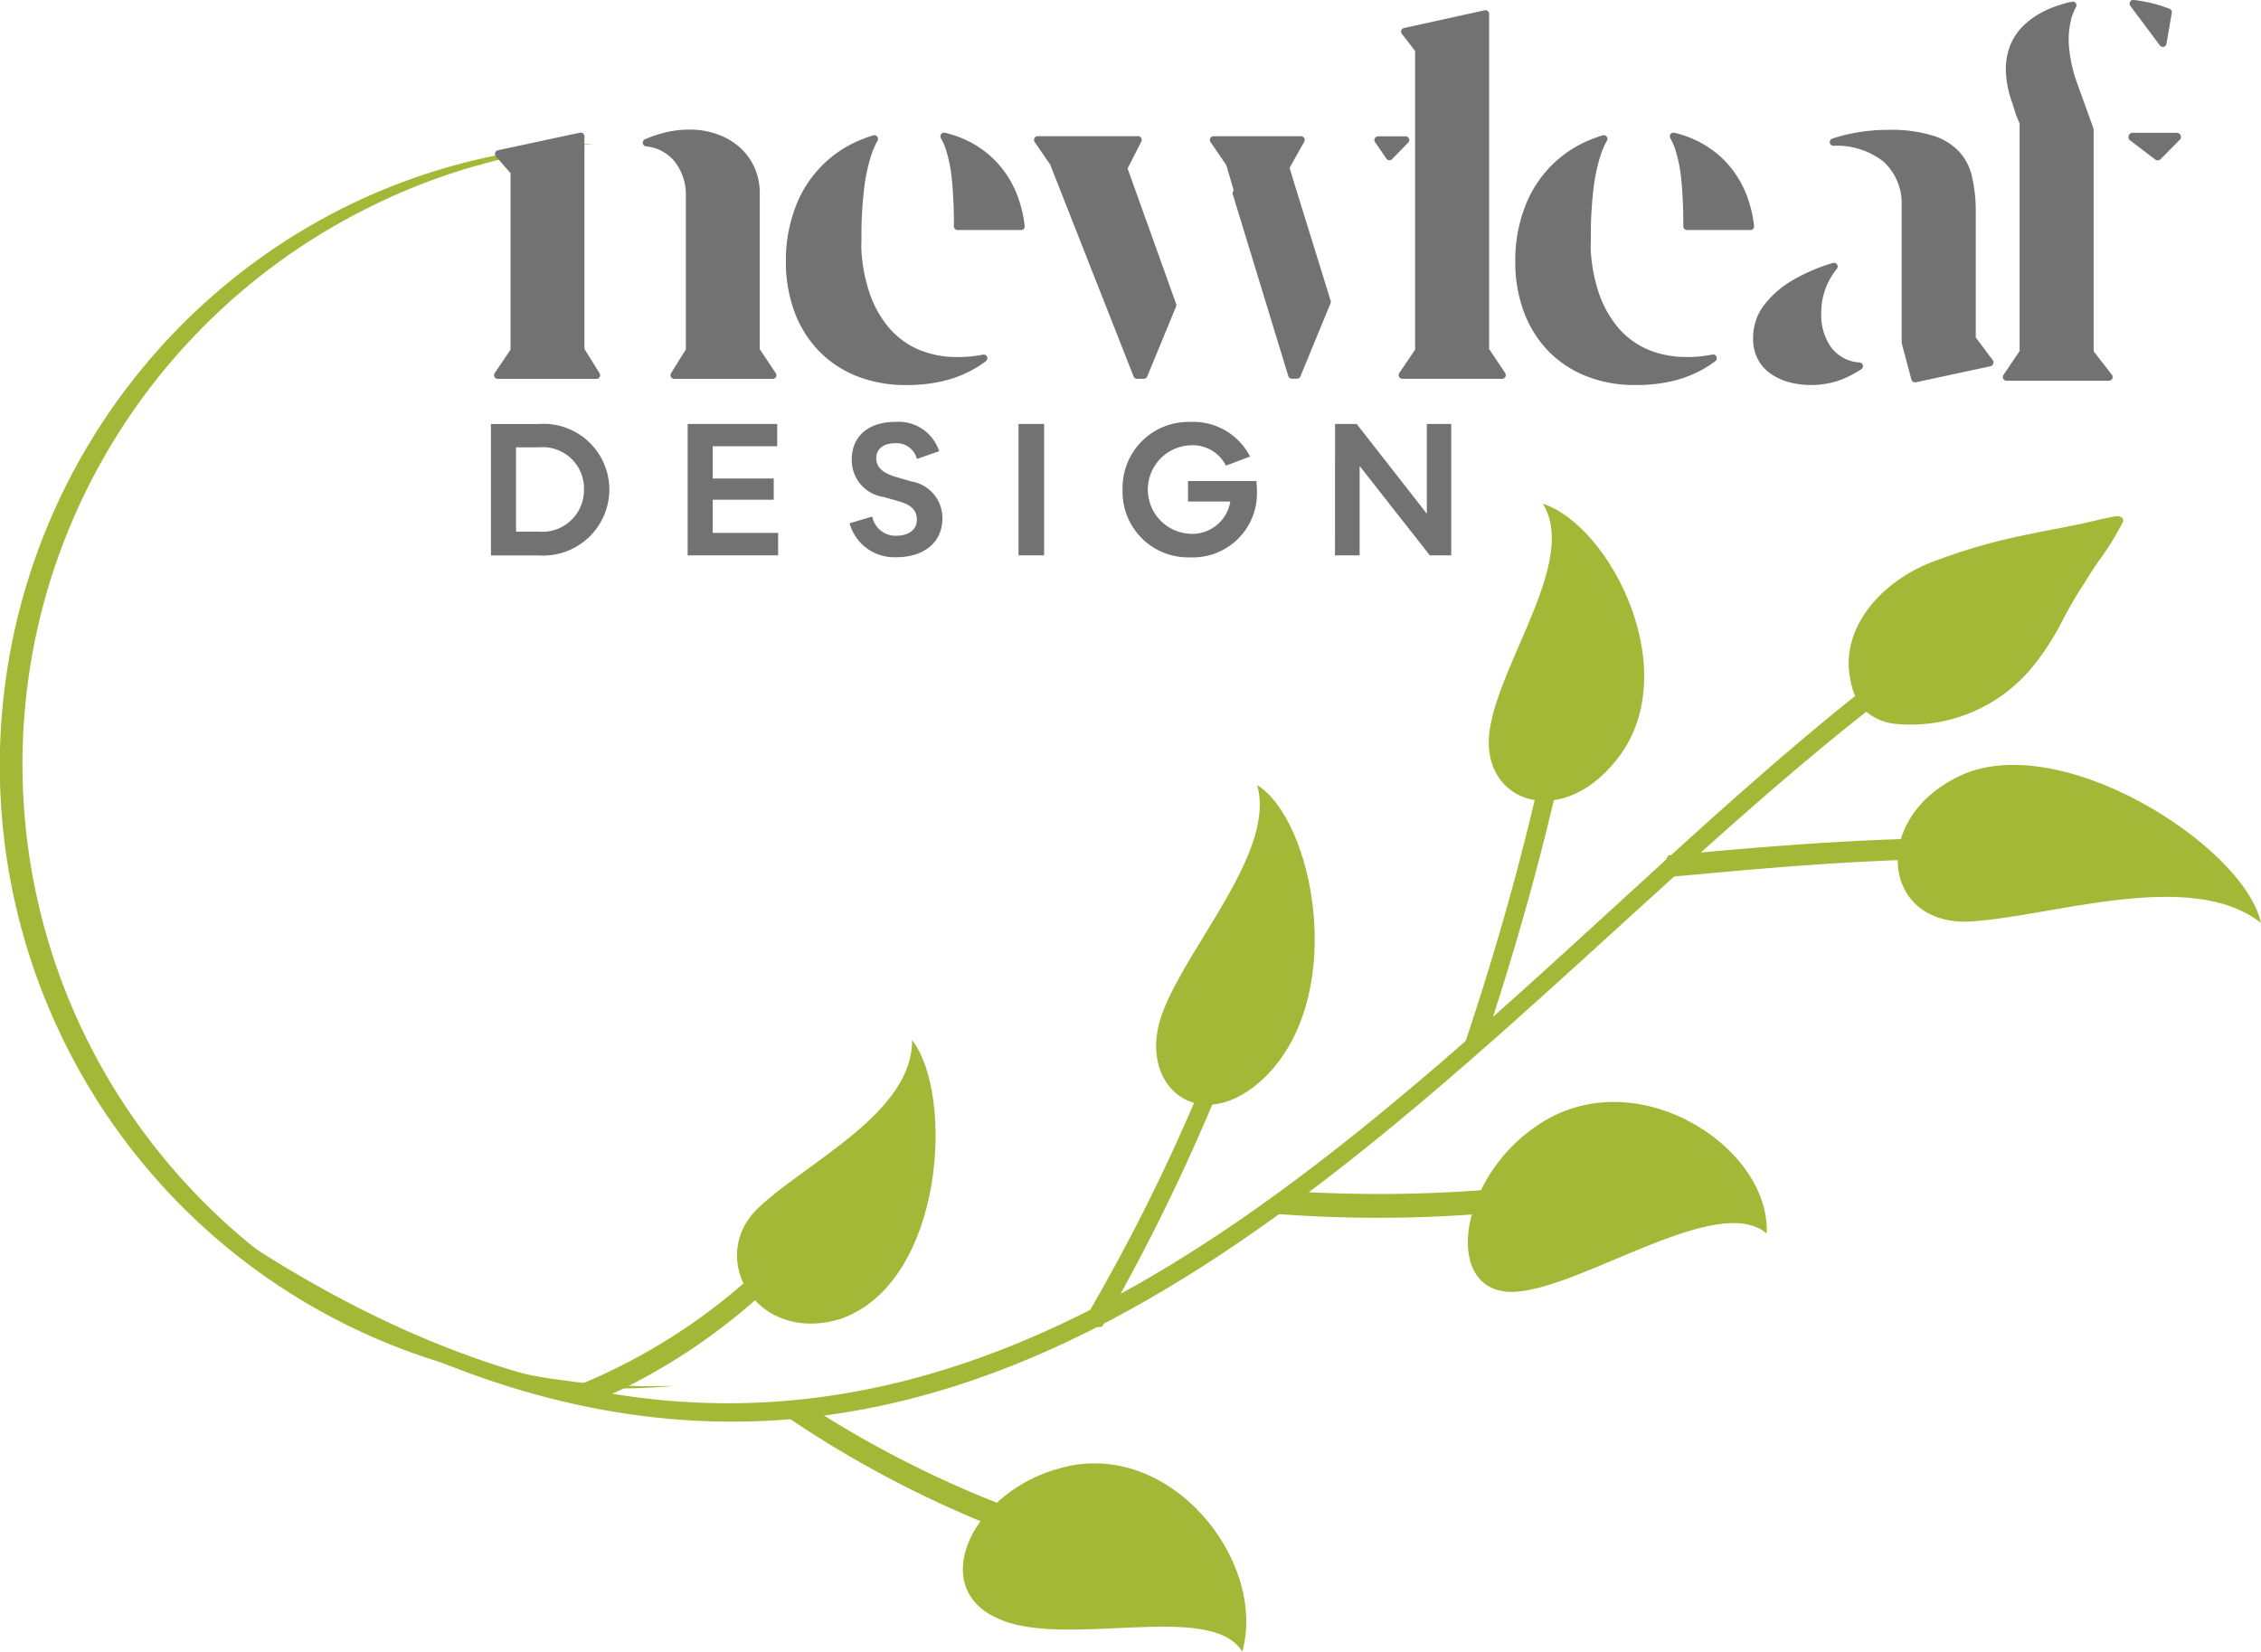
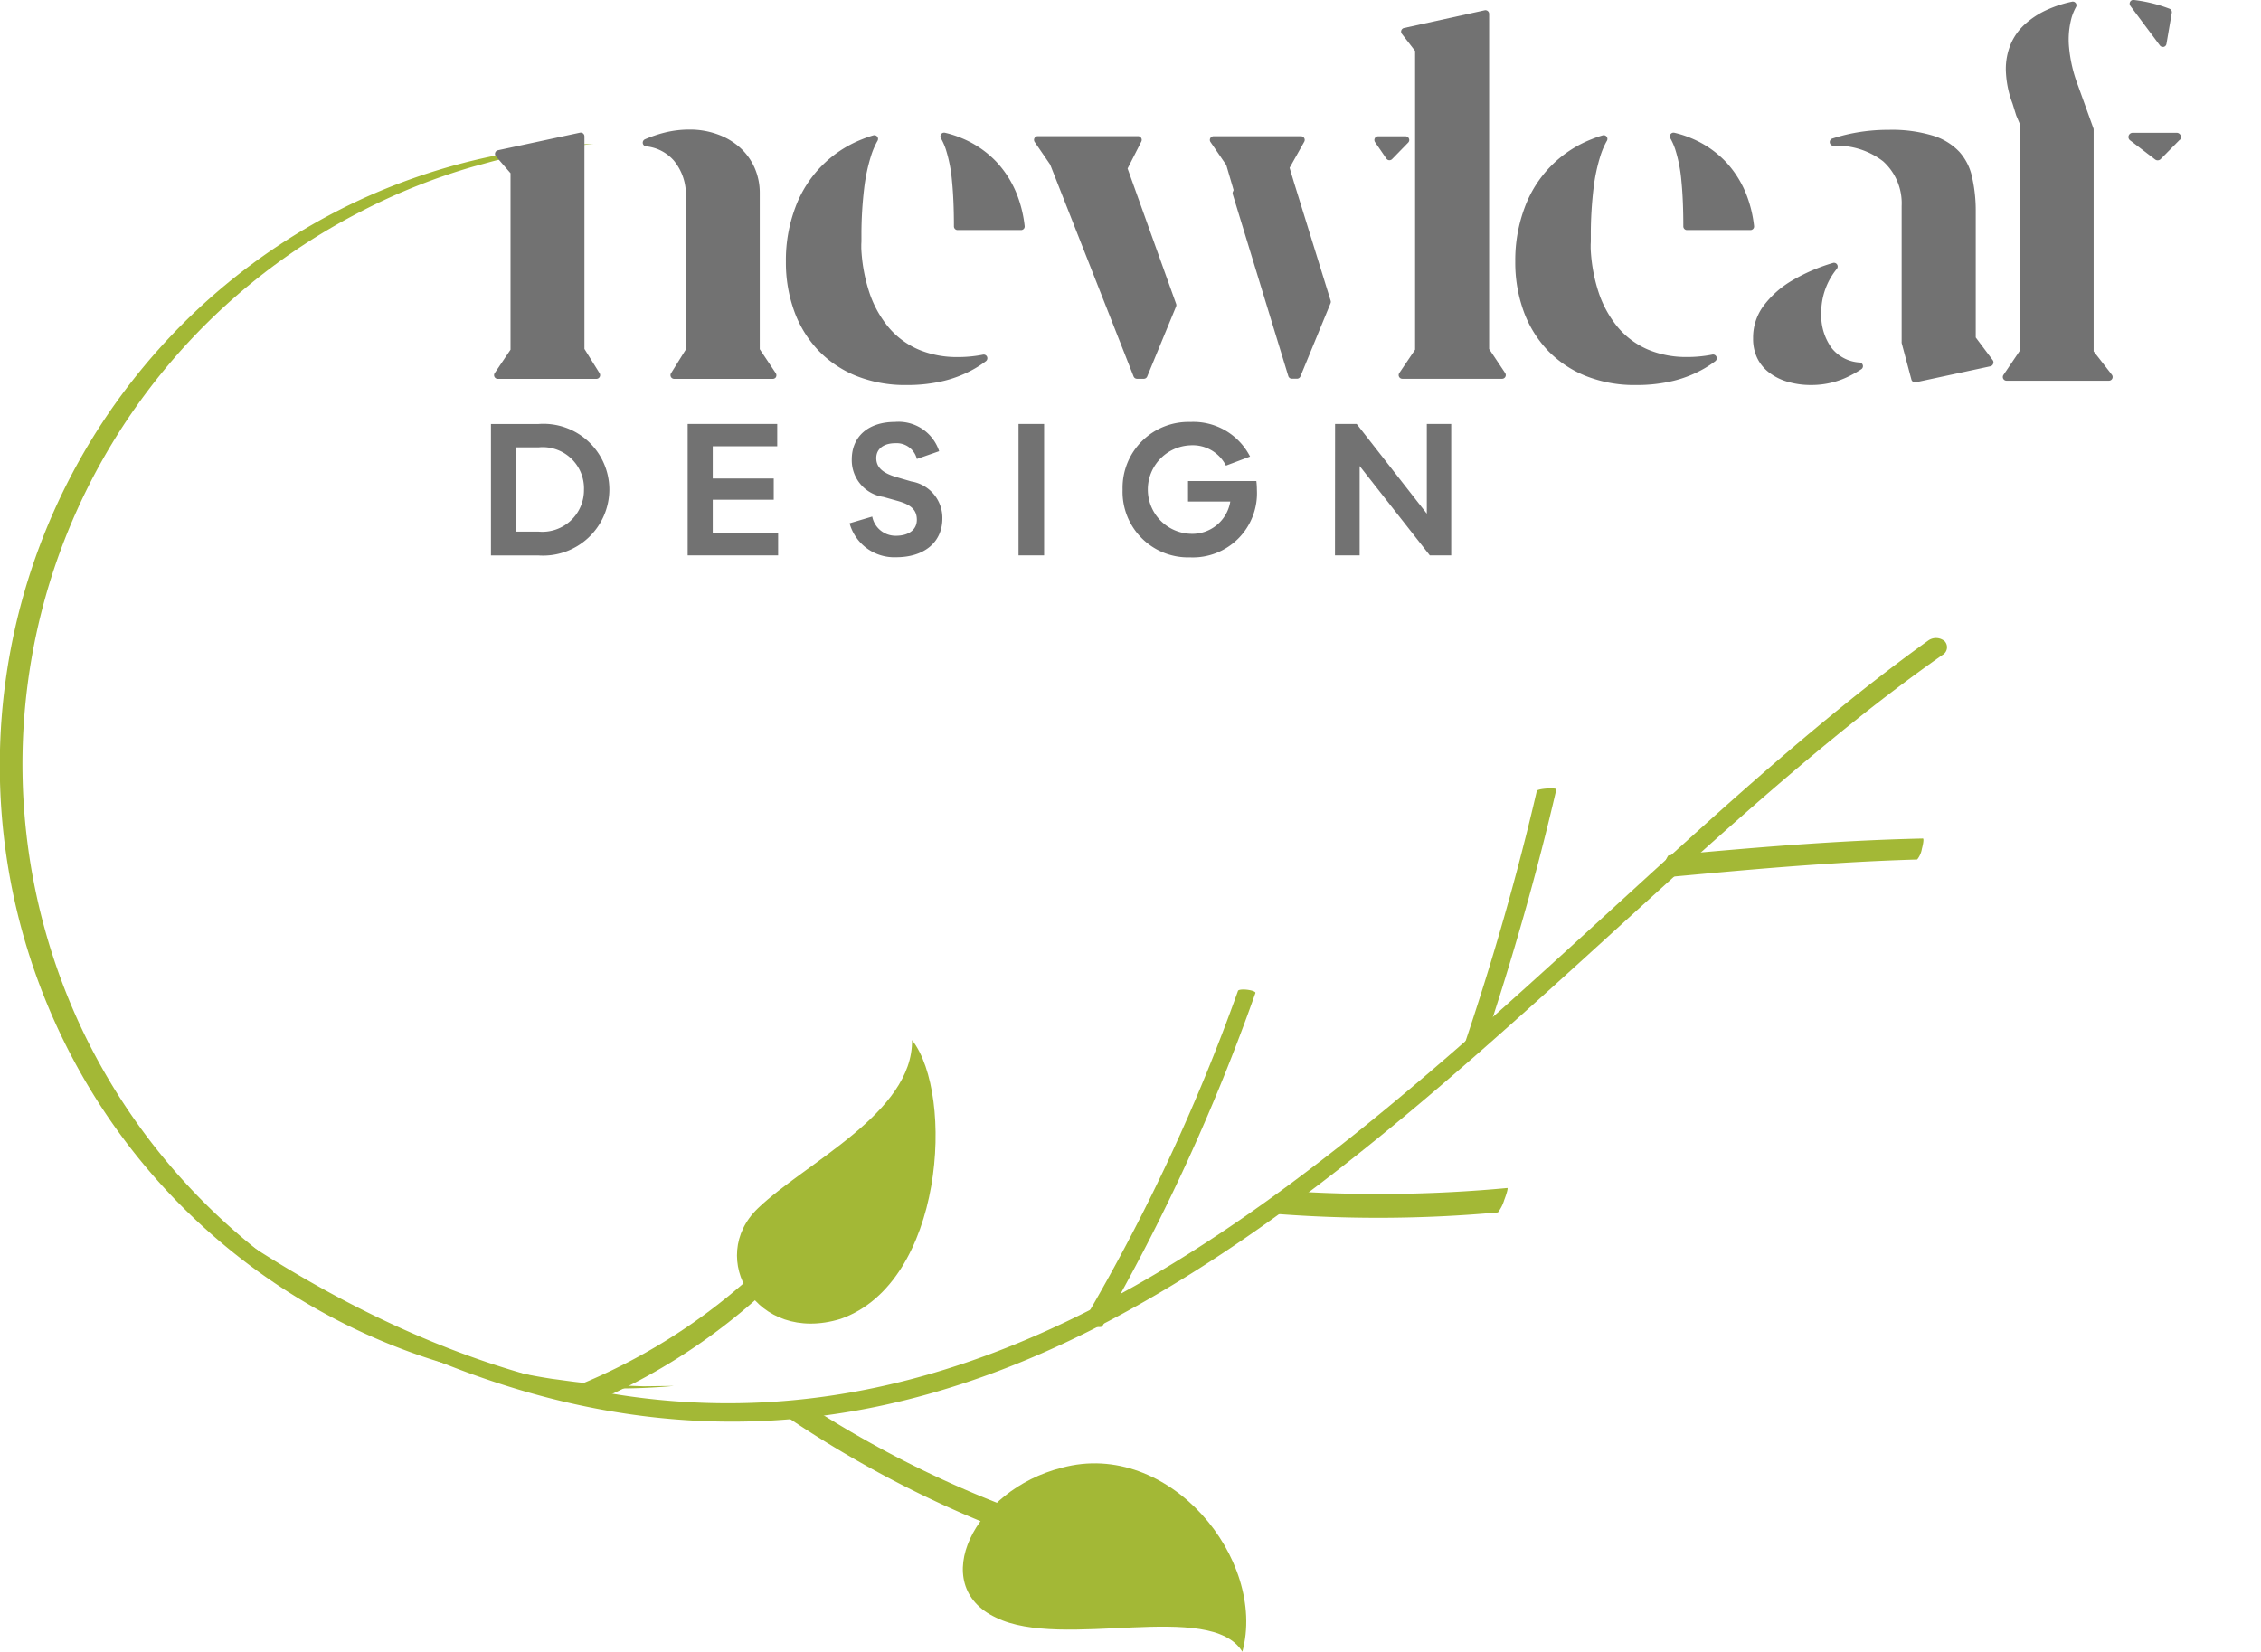
<svg xmlns="http://www.w3.org/2000/svg" width="92.668" height="67.716" viewBox="0 0 92.668 67.716">
  <g id="Group_103" data-name="Group 103" transform="translate(-9702.549 -99)">
    <g id="Group_36" data-name="Group 36" transform="translate(9712.103 119.642)">
      <g id="Group_22" data-name="Group 22" transform="translate(0 5.511)">
        <path id="Path_1" data-name="Path 1" d="M593.186,1348.9c.081-.135.415-.078.74.118,30.646,19.712,49.24-10.852,68.708-24.822a.55.55,0,0,1,.683.017.364.364,0,0,1-.092.568c-19.773,13.867-38.448,45.072-69.579,24.735-.333-.207-.538-.484-.46-.616" transform="translate(-593.17 -1324.083)" fill="#a3b836" />
      </g>
      <g id="Group_23" data-name="Group 23" transform="translate(58.57 13.732)">
        <path id="Path_2" data-name="Path 2" d="M846.63,1360.8a1.1,1.1,0,0,1,.182-.459c3.258-.294,6.71-.61,10.43-.692.042,0,.022.188-.042.426a.941.941,0,0,1-.193.434c-3.723.109-7.175.442-10.436.742-.036.006-.008-.2.059-.451" transform="translate(-846.555 -1359.649)" fill="#a3b836" />
      </g>
      <g id="Group_24" data-name="Group 24" transform="translate(50.427 11.678)">
        <path id="Path_3" data-name="Path 3" d="M811.709,1361.433a.829.829,0,0,0,.431-.1c1.216-3.631,2.213-7.153,2.995-10.532.009-.036-.165-.05-.384-.036s-.406.056-.415.092c-.784,3.379-1.785,6.9-3.009,10.524-.014.039.157.062.381.05" transform="translate(-811.328 -1350.761)" fill="#a3b836" />
      </g>
      <g id="Group_25" data-name="Group 25" transform="translate(42.576 28.058)">
        <path id="Path_4" data-name="Path 4" d="M777.521,1422.2a1.383,1.383,0,0,1,.261-.467,56.788,56.788,0,0,0,9.231-.107c.034-.005-.022.216-.129.493a1.561,1.561,0,0,1-.258.507,54.455,54.455,0,0,1-9.256.048c-.031,0,.036-.213.151-.473" transform="translate(-777.363 -1421.625)" fill="#a3b836" />
      </g>
      <g id="Group_26" data-name="Group 26" transform="translate(34.857 19.923)">
        <path id="Path_5" data-name="Path 5" d="M744.3,1400.215c.213.059.4.067.434.019a82.207,82.207,0,0,0,6.275-13.66c.02-.053-.129-.109-.325-.134s-.373-.006-.389.045a79.144,79.144,0,0,1-6.323,13.533c-.025.045.118.134.328.2" transform="translate(-743.967 -1386.43)" fill="#a3b836" />
      </g>
      <g id="Group_27" data-name="Group 27" transform="translate(13.958 30.823)">
        <path id="Path_6" data-name="Path 6" d="M653.855,1439.344a1.259,1.259,0,0,0,.417.305,24.735,24.735,0,0,0,8.136-5.58c.025-.025-.1-.151-.289-.283s-.353-.221-.378-.2a24.163,24.163,0,0,1-8.18,5.395c-.031.011.1.174.294.358" transform="translate(-653.556 -1433.587)" fill="#a3b836" />
      </g>
      <g id="Group_28" data-name="Group 28" transform="translate(51.463)">
-         <path id="Path_7" data-name="Path 7" d="M818.022,1300.24c1.418,2.243-1.614,6.254-2.143,9.1-.589,3.052,2.745,4.373,5.115,1.478,2.95-3.573-.187-9.673-2.972-10.574" transform="translate(-815.811 -1300.24)" fill="#a3b836" />
-       </g>
+         </g>
      <g id="Group_29" data-name="Group 29" transform="translate(50.605 24.532)">
-         <path id="Path_8" data-name="Path 8" d="M824.349,1411.763c-1.987-1.713-7.536,2.24-10.329,2.391-2.95.123-2.384-4.575.891-6.8,4.015-2.775,9.6.831,9.438,4.409" transform="translate(-812.099 -1406.369)" fill="#a3b836" />
-       </g>
+         </g>
      <g id="Group_30" data-name="Group 30" transform="translate(22.682 36.844)">
        <path id="Path_9" data-name="Path 9" d="M691.591,1459.9c.191-.165.367-.283.4-.263a43.581,43.581,0,0,0,8.769,4.438c.034.014-.078.2-.252.42s-.347.381-.381.367a44.534,44.534,0,0,1-8.819-4.633c-.031-.019.1-.165.288-.327" transform="translate(-691.298 -1459.636)" fill="#a3b836" />
      </g>
      <g id="Group_31" data-name="Group 31" transform="translate(29.91 39.351)">
        <path id="Path_10" data-name="Path 10" d="M734.021,1478.2c-1.308-2.136-7.376-.05-10.1-1.4-2.827-1.327-.9-5.235,2.7-6.142,4.4-1.19,8.419,3.765,7.4,7.542" transform="translate(-722.566 -1470.483)" fill="#a3b836" />
      </g>
      <g id="Group_32" data-name="Group 32" transform="translate(37.831 11.535)">
-         <path id="Path_11" data-name="Path 11" d="M760.97,1350.141c.782,2.677-2.751,6.456-3.847,9.264-1.2,3.035,1.53,5.361,4.242,2.646,3.362-3.438,1.871-10.53-.4-11.91" transform="translate(-756.834 -1350.141)" fill="#a3b836" />
-       </g>
+         </g>
      <g id="Group_33" data-name="Group 33" transform="translate(20.655 21.991)">
        <path id="Path_12" data-name="Path 12" d="M689.7,1395.379c.039,2.99-4.368,5.028-6.318,6.9-2.112,2.021-.073,5.591,3.385,4.535,4.253-1.484,4.681-9.2,2.933-11.431" transform="translate(-682.528 -1395.379)" fill="#a3b836" />
      </g>
      <g id="Group_34" data-name="Group 34" transform="translate(68.225 10.714)">
-         <path id="Path_13" data-name="Path 13" d="M903.214,1353.072c-2.921-2.327-8.871-.16-12.107-.056-3.432.02-3.816-4.135-.446-5.871,4.1-2.226,11.882,2.755,12.552,5.927" transform="translate(-888.325 -1346.59)" fill="#a3b836" />
-       </g>
+         </g>
      <g id="Group_35" data-name="Group 35" transform="translate(66.21 0.516)">
-         <path id="Path_14" data-name="Path 14" d="M887.2,1308.589a10.529,10.529,0,0,0,1.139-1.766c.21-.4.428-.806.757-1.327.041-.059.079-.123.118-.185.172-.274.451-.733.7-1.07a11.78,11.78,0,0,0,.954-1.559.157.157,0,0,0-.074-.154.279.279,0,0,0-.211-.05c-.155.02-.581.112-.923.193-.175.039-.325.075-.392.089-.517.118-1.063.216-1.585.316-.279.056-.554.112-.83.171a23.415,23.415,0,0,0-3.94,1.156c-1.987.806-3.67,2.676-3.228,4.784a2.62,2.62,0,0,0,.345.946,1.539,1.539,0,0,0,.2.266,2.157,2.157,0,0,0,1.331.593,6.444,6.444,0,0,0,5.636-2.4" transform="translate(-879.608 -1302.474)" fill="#a3b836" />
-       </g>
+         </g>
    </g>
    <g id="Group_37" data-name="Group 37" transform="translate(9702.549 104.896)">
      <path id="Path_15" data-name="Path 15" d="M576.156,1236.444l-1.243.147-1.233.207c-.409.078-.815.172-1.221.258s-.8.212-1.206.316a25.169,25.169,0,0,0-4.614,1.841,25.569,25.569,0,0,0-12.573,14.611,25.421,25.421,0,0,0,1.242,19.152,25.568,25.568,0,0,0,14.352,12.866,25.178,25.178,0,0,0,4.813,1.231c.412.052.823.117,1.237.158s.829.073,1.245.1l1.249.046,1.252-.015a25.122,25.122,0,0,1-9.942-1.089,25.537,25.537,0,0,1-14.992-12.908,25.617,25.617,0,0,1,3.847-28.533,25.436,25.436,0,0,1,8.071-6.021A25.13,25.13,0,0,1,576.156,1236.444Z" transform="translate(-551.836 -1236.444)" fill="#a3b836" />
    </g>
    <g id="Group_38" data-name="Group 38" transform="translate(9722.8 99)">
      <path id="Path_16" data-name="Path 16" d="M643.773,1243.9a.152.152,0,0,1-.129.231H639.6a.152.152,0,0,1-.126-.236l.649-.96V1235.7l-.6-.693a.152.152,0,0,1,.083-.247l3.363-.721a.152.152,0,0,1,.183.148v8.717Zm7.234.151a.153.153,0,0,1-.134.08H646.83a.152.152,0,0,1-.128-.232l.607-.974v-6.27a2.18,2.18,0,0,0-.495-1.476,1.738,1.738,0,0,0-1.138-.58.151.151,0,0,1-.042-.289,5.172,5.172,0,0,1,.8-.273,4.232,4.232,0,0,1,1.034-.125,3.32,3.32,0,0,1,1.154.2,2.757,2.757,0,0,1,.907.539,2.439,2.439,0,0,1,.594.82,2.553,2.553,0,0,1,.215,1.06v6.384l.656.984A.153.153,0,0,1,651.006,1244.048Z" transform="translate(-639.45 -1228.6)" fill="#727272" />
      <path id="Path_17" data-name="Path 17" d="M699.428,1243.648a.152.152,0,0,1-.047.183,4.515,4.515,0,0,1-.441.294,4.849,4.849,0,0,1-1.252.506,6.382,6.382,0,0,1-1.566.178,5.386,5.386,0,0,1-2.06-.376,4.472,4.472,0,0,1-1.544-1.039,4.623,4.623,0,0,1-.985-1.593,5.861,5.861,0,0,1-.349-2.058,6.139,6.139,0,0,1,.385-2.208,4.769,4.769,0,0,1,2.737-2.8c.147-.06.3-.114.46-.161a.152.152,0,0,1,.175.221,3.14,3.14,0,0,0-.251.568,7.25,7.25,0,0,0-.3,1.4,16.21,16.21,0,0,0-.11,1.793l0,.349v.012c0,.045-.006.1-.006.155l0,.08v.031a.127.127,0,0,1,0,.022A6.768,6.768,0,0,0,694.6,1241a4.4,4.4,0,0,0,.793,1.443,3.316,3.316,0,0,0,1.246.919,4.04,4.04,0,0,0,1.584.3,5.214,5.214,0,0,0,.981-.088l.057-.011A.152.152,0,0,1,699.428,1243.648Zm1.507-5.243a.152.152,0,0,1-.113.051h-2.6a.151.151,0,0,1-.151-.151c0-.719-.027-1.339-.077-1.842a5.969,5.969,0,0,0-.257-1.322,2.623,2.623,0,0,0-.2-.451.152.152,0,0,1,.166-.223,4.239,4.239,0,0,1,.7.227,4.131,4.131,0,0,1,1.413.969,4.219,4.219,0,0,1,.88,1.444,5.063,5.063,0,0,1,.274,1.182A.15.15,0,0,1,700.935,1238.406Z" transform="translate(-679.225 -1229.025)" fill="#727272" />
      <path id="Path_18" data-name="Path 18" d="M741,1241.976a.152.152,0,0,1,0,.109l-1.184,2.871a.151.151,0,0,1-.14.094h-.279a.152.152,0,0,1-.141-.1l-3.417-8.681-.635-.927a.152.152,0,0,1,.125-.238h4.111a.152.152,0,0,1,.135.22l-.563,1.106Zm6.333-.131a.15.15,0,0,1,0,.1l-1.238,3.008a.152.152,0,0,1-.14.094h-.211a.151.151,0,0,1-.145-.108l-2.277-7.454a.15.15,0,0,1,.005-.1l.03-.072-.3-1.024-.647-.944a.152.152,0,0,1,.125-.238h3.585a.152.152,0,0,1,.132.226l-.6,1.068.183.61Zm3.18-6.478-.66.677a.152.152,0,0,1-.109.046h-.013a.152.152,0,0,1-.112-.065l-.465-.677a.152.152,0,0,1,.125-.238h1.125a.152.152,0,0,1,.109.258Z" transform="translate(-713.048 -1229.522)" fill="#727272" />
      <path id="Path_19" data-name="Path 19" d="M804.212,1227.784a.152.152,0,0,1-.134.08h-4.087a.151.151,0,0,1-.125-.236l.648-.96v-12.243l-.542-.7a.152.152,0,0,1,.087-.241l3.305-.726a.152.152,0,0,1,.184.148v13.737l.656.984A.151.151,0,0,1,804.212,1227.784Z" transform="translate(-762.766 -1212.336)" fill="#727272" />
      <path id="Path_20" data-name="Path 20" d="M828.76,1243.648a.152.152,0,0,1-.047.183,4.546,4.546,0,0,1-.441.294,4.849,4.849,0,0,1-1.252.506,6.382,6.382,0,0,1-1.566.178,5.384,5.384,0,0,1-2.06-.376,4.47,4.47,0,0,1-1.545-1.039,4.623,4.623,0,0,1-.985-1.593,5.862,5.862,0,0,1-.349-2.058,6.141,6.141,0,0,1,.385-2.208,4.77,4.77,0,0,1,2.737-2.8c.147-.06.3-.114.46-.161a.152.152,0,0,1,.175.221,3.149,3.149,0,0,0-.251.568,7.241,7.241,0,0,0-.3,1.4,16.178,16.178,0,0,0-.11,1.793l0,.349v.012c0,.045-.006.1-.006.155l0,.08v.031a.157.157,0,0,1,0,.022,6.758,6.758,0,0,0,.322,1.793,4.4,4.4,0,0,0,.792,1.443,3.318,3.318,0,0,0,1.246.919,4.04,4.04,0,0,0,1.584.3,5.213,5.213,0,0,0,.981-.088l.057-.011A.152.152,0,0,1,828.76,1243.648Zm1.507-5.243a.152.152,0,0,1-.113.051h-2.6a.151.151,0,0,1-.151-.151c0-.719-.027-1.339-.077-1.842a5.969,5.969,0,0,0-.257-1.322,2.623,2.623,0,0,0-.2-.451.152.152,0,0,1,.166-.223,4.243,4.243,0,0,1,.7.227,4.131,4.131,0,0,1,1.413.969,4.217,4.217,0,0,1,.88,1.444,5.057,5.057,0,0,1,.274,1.182A.15.15,0,0,1,830.267,1238.406Z" transform="translate(-778.662 -1229.025)" fill="#727272" />
      <path id="Path_21" data-name="Path 21" d="M867.184,1243.644a.152.152,0,0,1-.064.163c-.131.086-.269.167-.411.241a3.459,3.459,0,0,1-1.643.406,3.345,3.345,0,0,1-.99-.14,2.3,2.3,0,0,1-.753-.386,1.65,1.65,0,0,1-.47-.583,1.817,1.817,0,0,1-.167-.8,2.181,2.181,0,0,1,.411-1.313,3.936,3.936,0,0,1,1.2-1.068,7.372,7.372,0,0,1,1.661-.714.152.152,0,0,1,.161.241,2.826,2.826,0,0,0-.64,1.841,2.273,2.273,0,0,0,.415,1.391,1.575,1.575,0,0,0,1.163.608A.151.151,0,0,1,867.184,1243.644Zm5.338-.053a.152.152,0,0,1-.11.095l-3.06.657a.128.128,0,0,1-.032,0,.152.152,0,0,1-.146-.113l-.4-1.5a.157.157,0,0,1,0-.039v-5.577a2.314,2.314,0,0,0-.758-1.829,3.089,3.089,0,0,0-2.027-.638.152.152,0,0,1-.043-.3,7.175,7.175,0,0,1,.791-.207,7.505,7.505,0,0,1,1.5-.146,5.781,5.781,0,0,1,1.849.247,2.484,2.484,0,0,1,1.048.648,2.246,2.246,0,0,1,.519,1.007,6.231,6.231,0,0,1,.158,1.459v5.15l.7.934A.151.151,0,0,1,872.521,1243.591Z" transform="translate(-811.085 -1228.671)" fill="#727272" />
      <path id="Path_22" data-name="Path 22" d="M911.422,1226.3a.152.152,0,0,1-.119.245h-4.2a.152.152,0,0,1-.125-.236l.663-.981V1216l-.137-.323a.12.12,0,0,1-.005-.014l-.15-.483a4.15,4.15,0,0,1-.273-1.375,2.66,2.66,0,0,1,.2-1.056,2.312,2.312,0,0,1,.563-.8,3.472,3.472,0,0,1,.891-.593,4.937,4.937,0,0,1,1.057-.349.151.151,0,0,1,.164.222,2.112,2.112,0,0,0-.182.44,3.414,3.414,0,0,0-.1,1.228,5.852,5.852,0,0,0,.362,1.539l.635,1.764a.155.155,0,0,1,.009.051v9.09Zm2.773-9.623-.772.782a.174.174,0,0,1-.229.016l-1.024-.782a.173.173,0,0,1,.105-.311h1.8a.174.174,0,0,1,.124.3Zm-2.015-5.5a.152.152,0,0,1,.14-.241,6.46,6.46,0,0,1,.742.134,5.917,5.917,0,0,1,.633.193l.088.033a.151.151,0,0,1,.095.167l-.219,1.275a.151.151,0,0,1-.114.122.176.176,0,0,1-.035,0,.151.151,0,0,1-.122-.061l-.276-.372C912.807,1212.022,912.356,1211.416,912.181,1211.181Z" transform="translate(-845.117 -1210.938)" fill="#727272" />
    </g>
    <g id="Group_39" data-name="Group 39" transform="translate(9722.671 116.297)">
      <path id="Path_23" data-name="Path 23" d="M643.746,1288.811a2.717,2.717,0,0,1-2.913,2.7h-1.94v-5.388h1.955A2.7,2.7,0,0,1,643.746,1288.811Zm-1.04,0a1.691,1.691,0,0,0-1.85-1.731h-.936v3.455h.921A1.706,1.706,0,0,0,642.705,1288.811Z" transform="translate(-638.893 -1286.039)" fill="#727272" />
      <path id="Path_24" data-name="Path 24" d="M677.48,1290.587v.922h-3.708v-5.388h3.671v.914H674.8v1.323h2.5v.87h-2.5v1.36Z" transform="translate(-665.71 -1286.039)" fill="#727272" />
      <path id="Path_25" data-name="Path 25" d="M702.479,1289.922l.929-.275a.974.974,0,0,0,.966.787c.528,0,.862-.245.862-.654s-.245-.617-.758-.766l-.609-.171a1.521,1.521,0,0,1-1.3-1.538c0-.944.684-1.538,1.769-1.538a1.749,1.749,0,0,1,1.813,1.2l-.914.319a.853.853,0,0,0-.884-.646c-.476,0-.78.23-.78.609s.26.609.8.773l.639.186a1.514,1.514,0,0,1,1.271,1.516c0,.974-.743,1.59-1.895,1.59A1.9,1.9,0,0,1,702.479,1289.922Z" transform="translate(-687.781 -1285.768)" fill="#727272" />
      <path id="Path_26" data-name="Path 26" d="M732.44,1286.121h1.048v5.388H732.44Z" transform="translate(-710.817 -1286.039)" fill="#727272" />
      <path id="Path_27" data-name="Path 27" d="M750.892,1288.54a2.7,2.7,0,0,1,2.779-2.772,2.607,2.607,0,0,1,2.445,1.419l-.988.372a1.526,1.526,0,0,0-1.457-.833,1.815,1.815,0,0,0-.007,3.627,1.577,1.577,0,0,0,1.642-1.323h-1.732v-.84h2.8a2.813,2.813,0,0,1,.022.357,2.629,2.629,0,0,1-2.742,2.772A2.686,2.686,0,0,1,750.892,1288.54Z" transform="translate(-725.004 -1285.768)" fill="#727272" />
      <path id="Path_28" data-name="Path 28" d="M788.568,1286.121h.884l2.876,3.679v-3.679h1v5.388h-.877l-2.876-3.664v3.664h-1.011Z" transform="translate(-753.971 -1286.039)" fill="#727272" />
    </g>
  </g>
</svg>